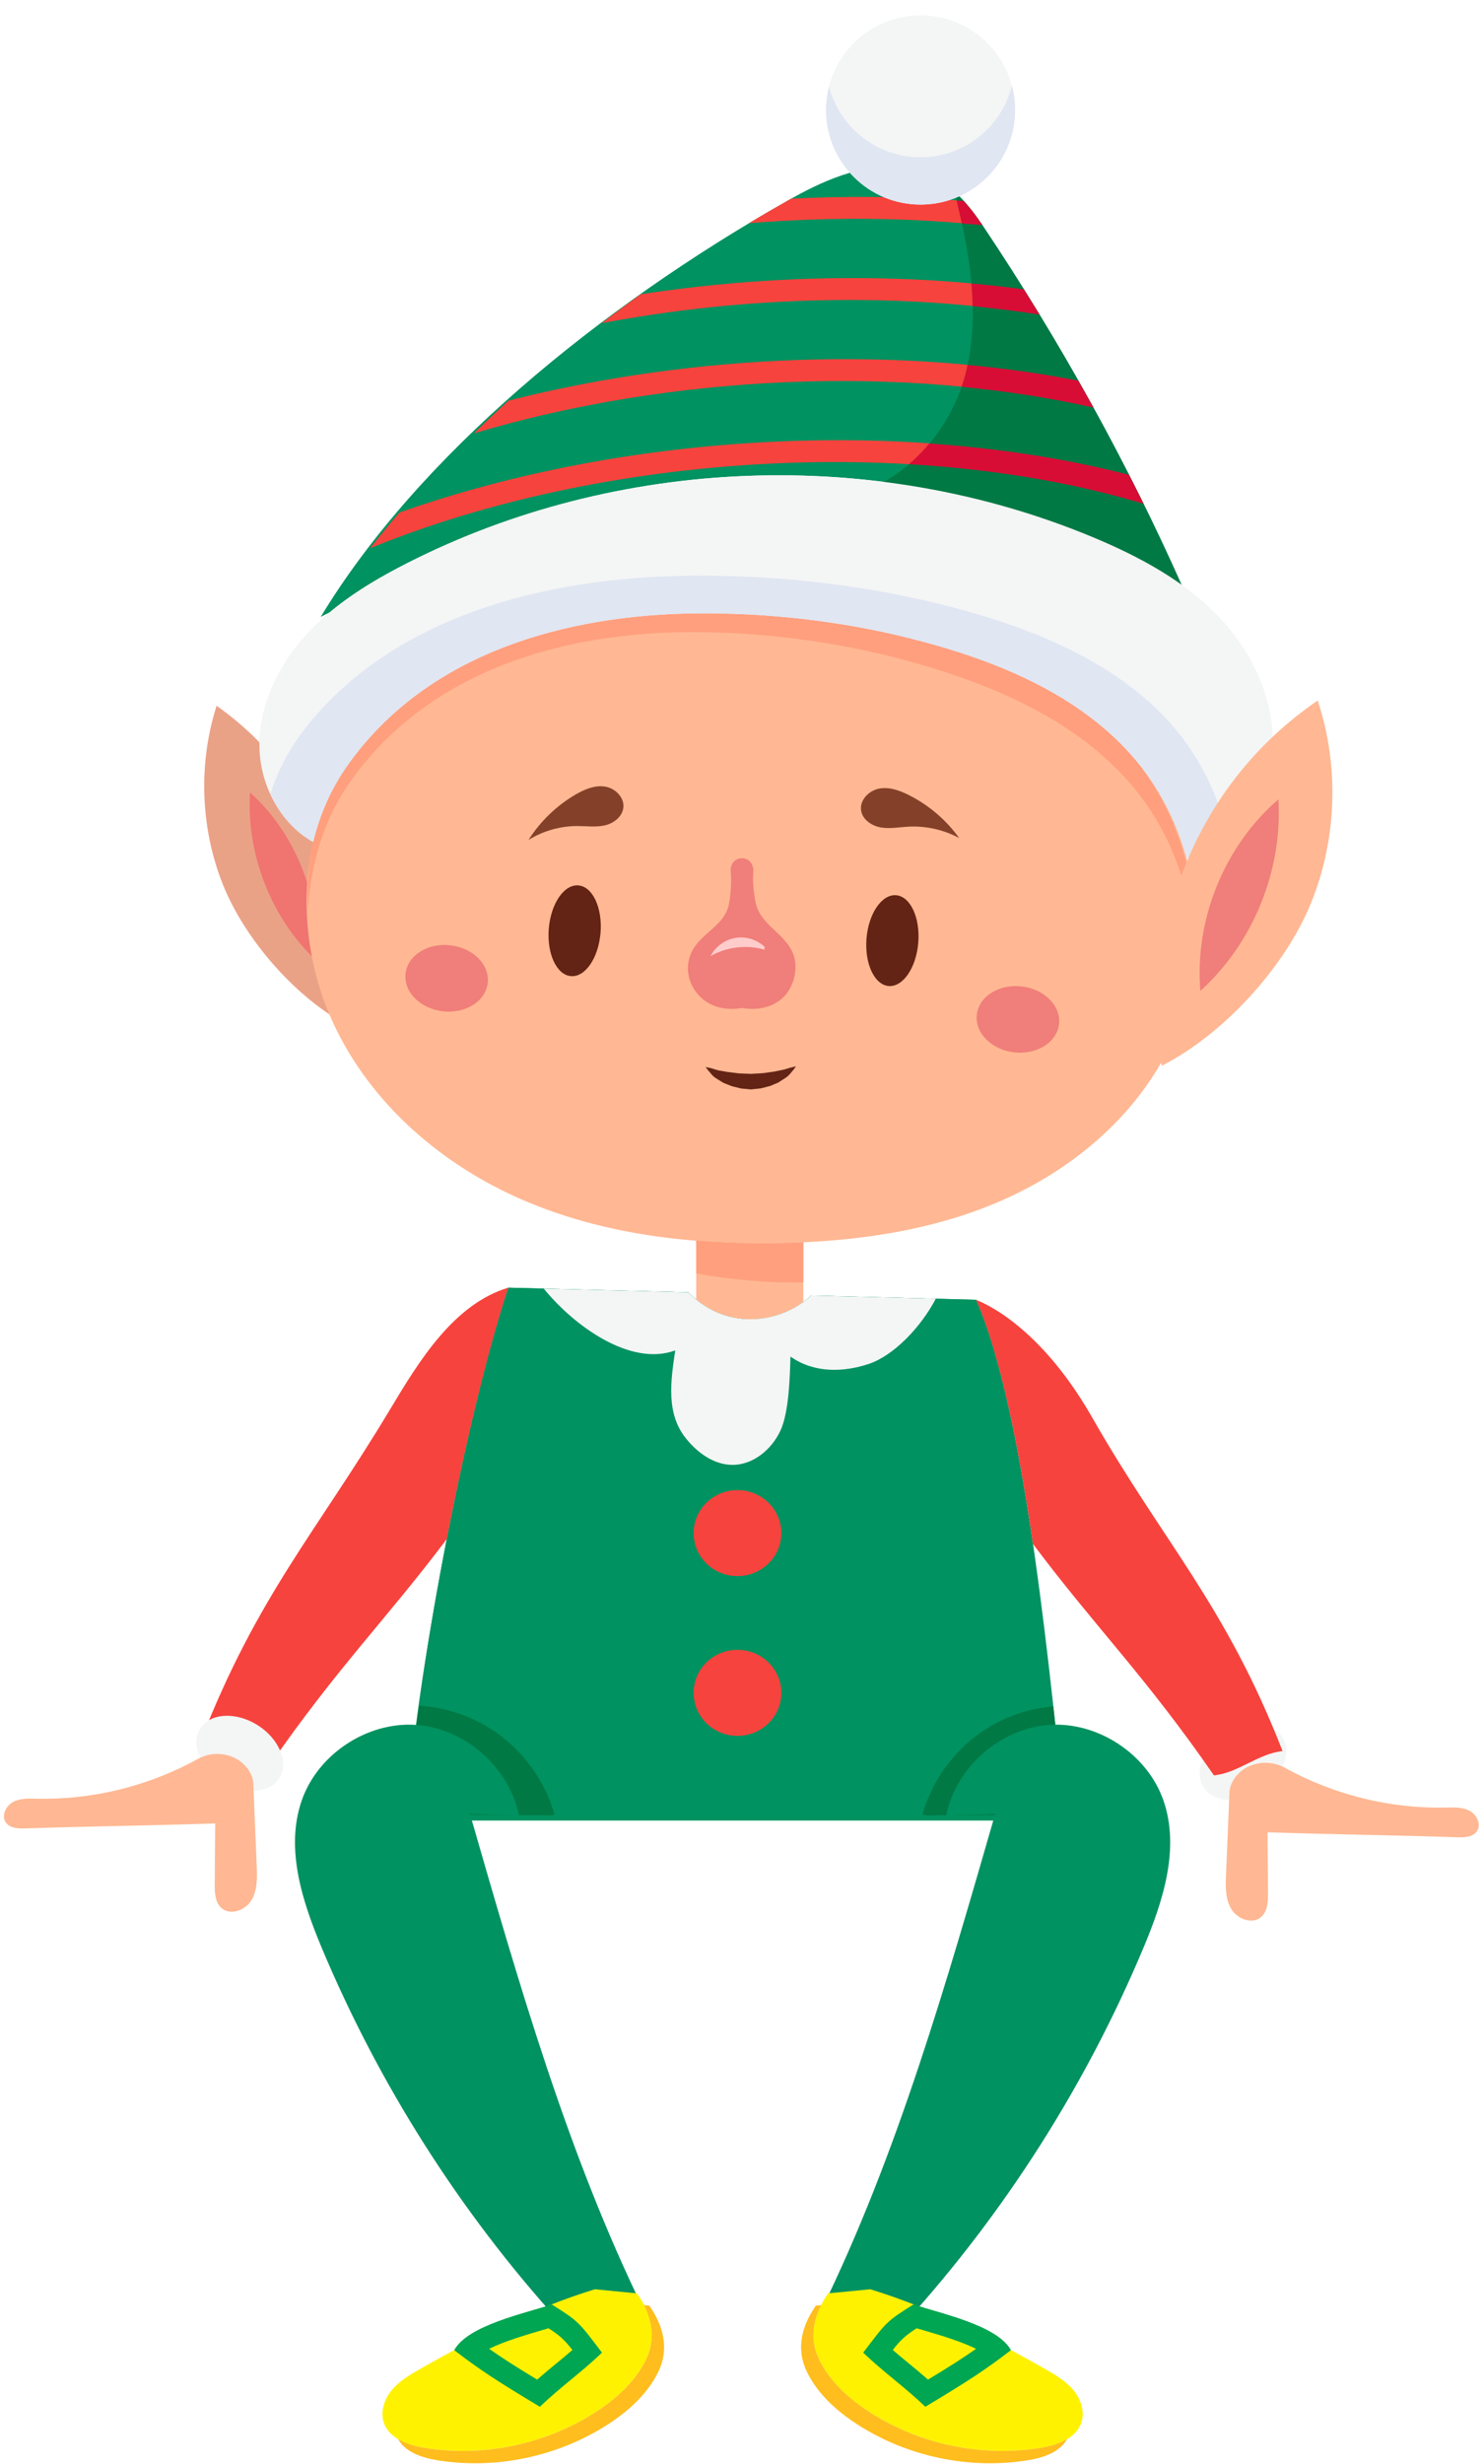
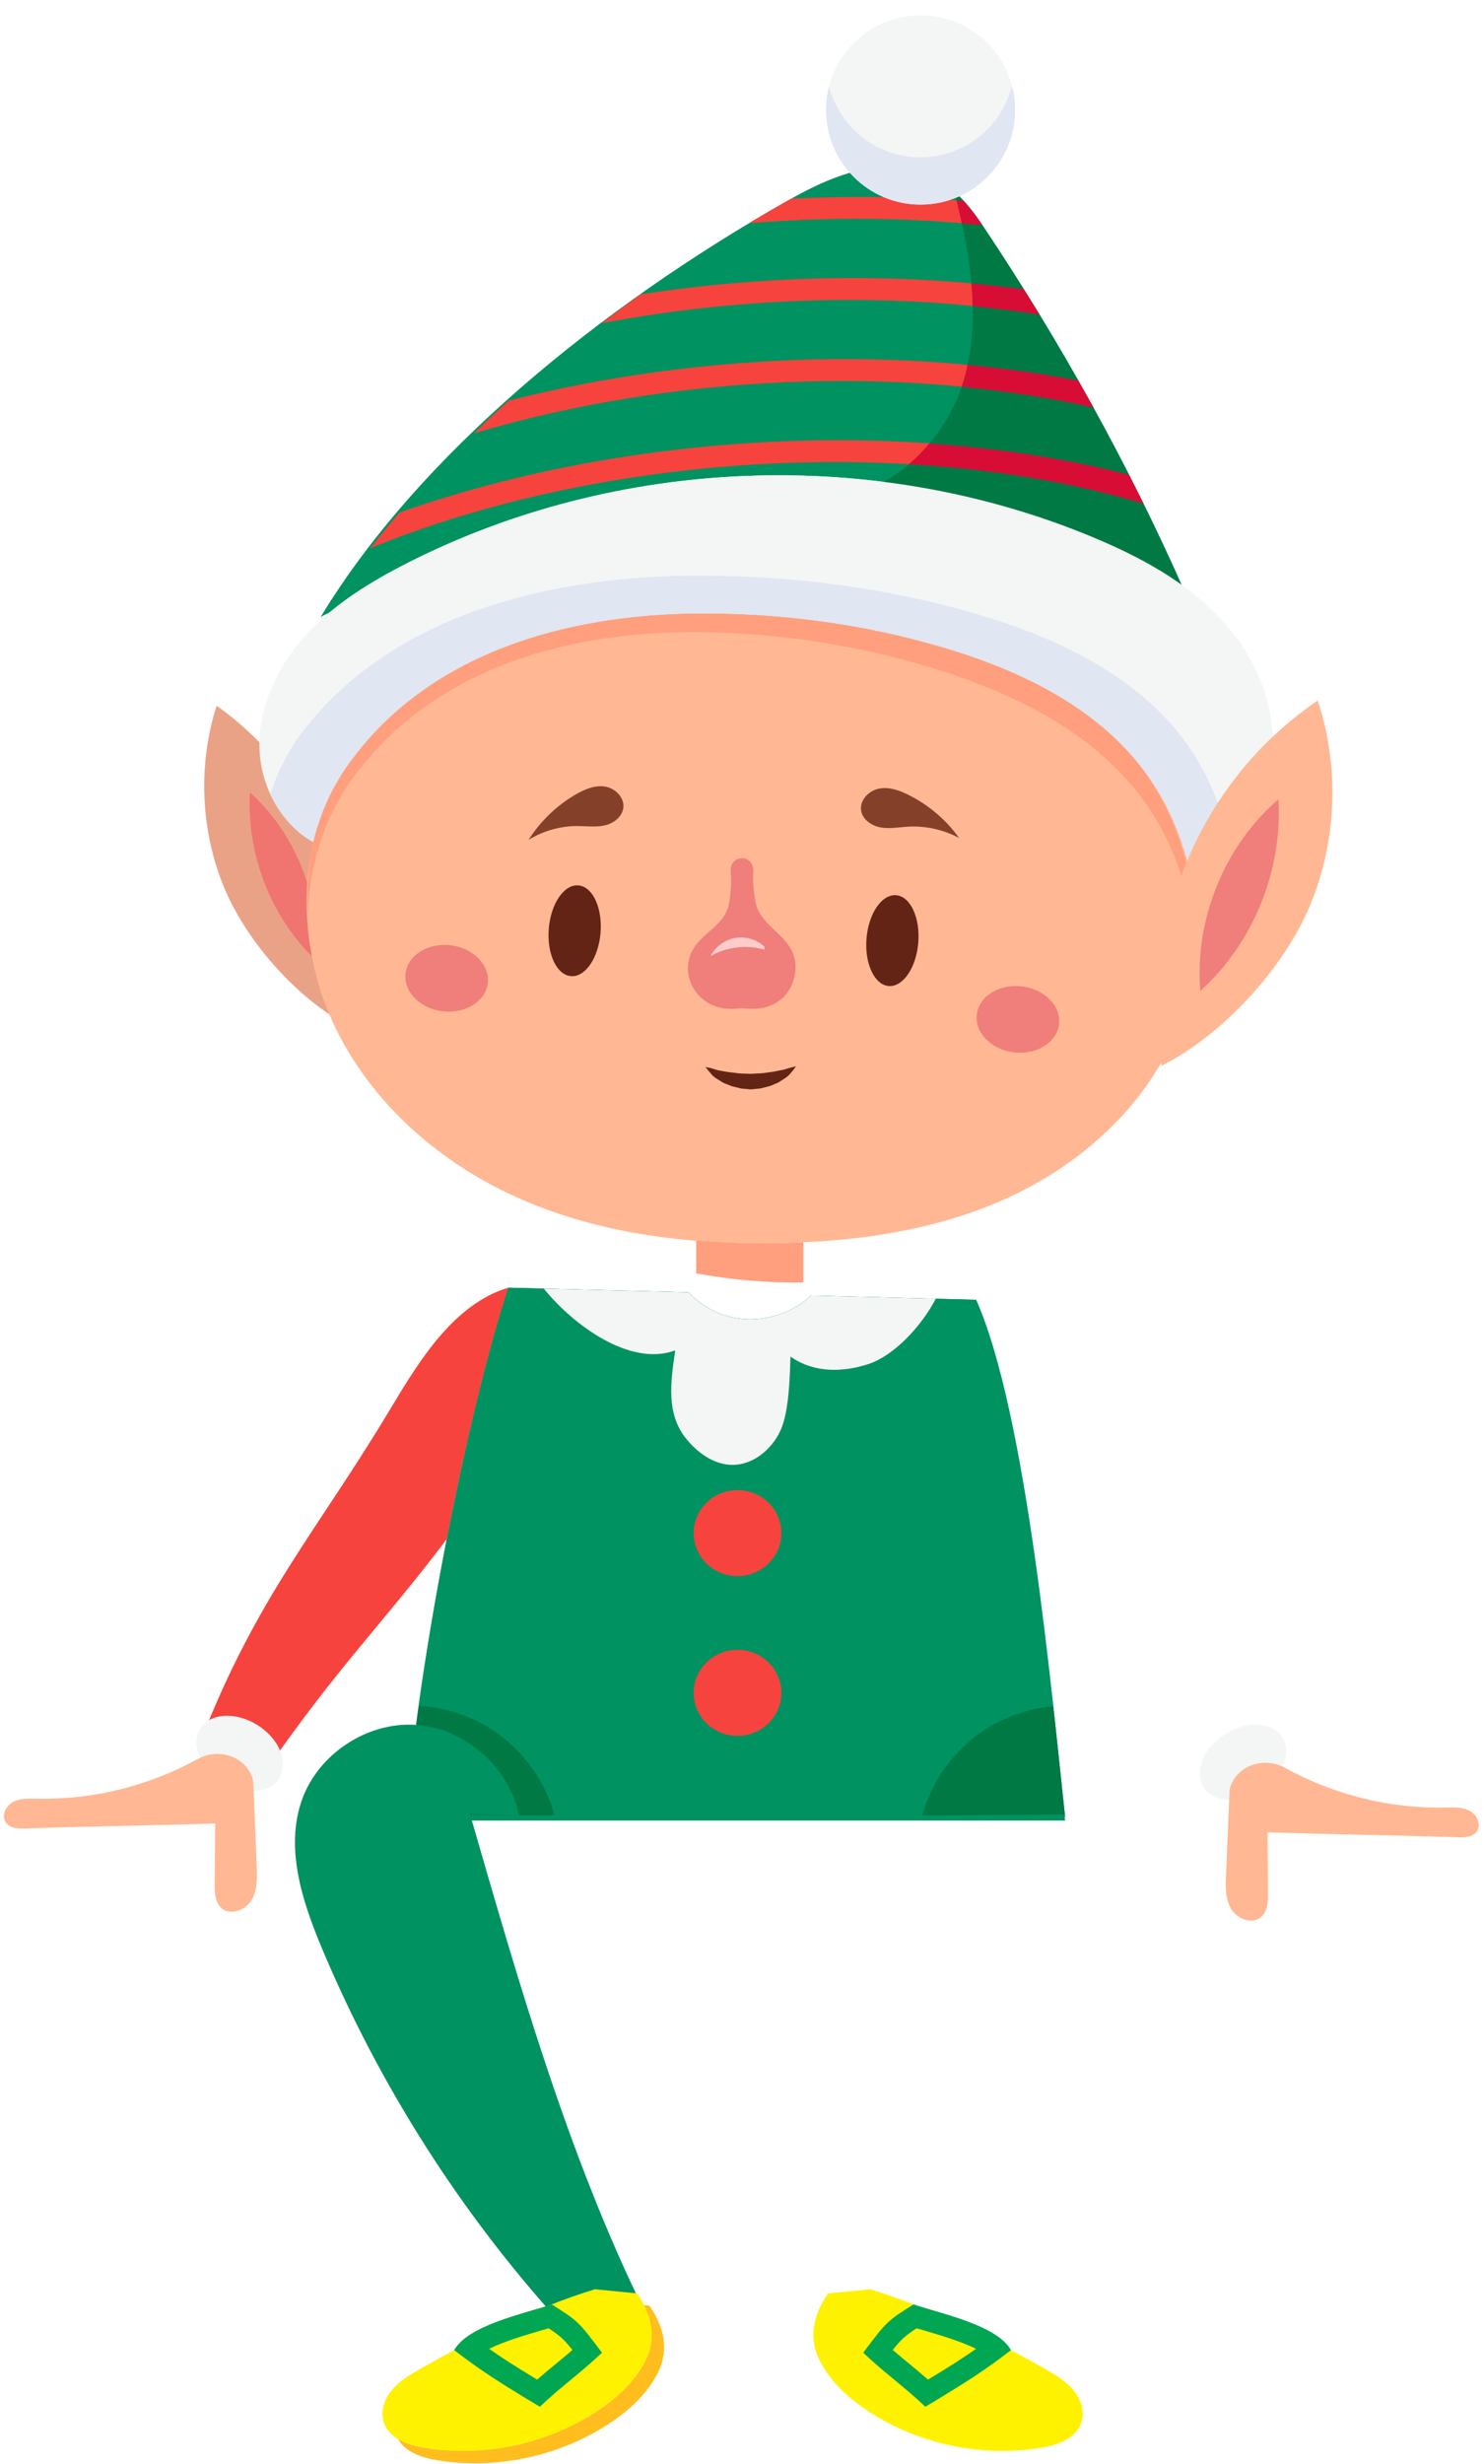
<svg xmlns="http://www.w3.org/2000/svg" width="91" height="151" viewBox="0 0 91 151" fill="none">
  <path d="M24.991 34.497C37.892 27.95 53.59 27.352 66.958 32.894C68.875 33.69 70.766 34.628 72.451 35.836C69.096 28.308 65.034 20.957 60.27 13.84C59.23 12.283 57.84 10.569 55.273 10.271C52.791 9.981 50.317 11.152 48.287 12.303C36.776 18.819 25.644 27.919 19.665 37.804C19.739 37.76 19.963 37.65 20.228 37.518C21.672 36.313 23.316 35.347 24.991 34.497Z" fill="#009260" />
  <path d="M77.31 109.721C78.646 108.881 79.245 107.424 78.644 106.466C78.042 105.508 76.47 105.413 75.131 106.253C73.795 107.09 73.199 108.55 73.798 109.508C74.399 110.464 75.971 110.559 77.31 109.721Z" fill="#F4F5F5" />
  <path d="M46.612 111.34H65.314C64.487 103.796 62.978 86.695 59.854 79.647C56.481 79.557 53.11 79.473 49.739 79.385C48.801 80.282 47.421 80.837 46.008 80.842C44.508 80.847 43.156 80.184 42.216 79.19C38.531 79.095 34.849 79 31.165 78.905C28.611 86.585 25.382 103.208 25.043 111.183L46.612 111.34Z" fill="#009260" />
-   <path d="M47.912 92.998C47.912 94.453 46.707 95.632 45.222 95.632C43.739 95.632 42.534 94.453 42.534 92.998C42.534 91.541 43.739 90.36 45.222 90.36C46.707 90.36 47.912 91.541 47.912 92.998Z" fill="#F7433D" />
  <path d="M47.912 102.781C47.912 104.241 46.707 105.42 45.222 105.42C43.739 105.42 42.534 104.241 42.534 102.781C42.534 101.327 43.739 100.148 45.222 100.148C46.707 100.148 47.912 101.327 47.912 102.781Z" fill="#F7433D" />
  <path d="M65.309 111.558C64.476 103.902 62.95 86.626 59.854 79.647C56.481 79.557 53.11 79.473 49.739 79.385C48.801 80.282 47.421 80.837 46.008 80.842C44.508 80.847 43.156 80.184 42.216 79.19C38.531 79.095 34.85 79 31.165 78.905C28.634 86.515 25.333 103.496 24.942 111.558H65.309Z" fill="#009260" />
  <path d="M47.912 93.946C47.912 95.4 46.707 96.579 45.222 96.579C43.739 96.579 42.534 95.4 42.534 93.946C42.534 92.492 43.739 91.31 45.222 91.31C46.707 91.31 47.912 92.492 47.912 93.946Z" fill="#F7433D" />
  <path d="M47.912 103.733C47.912 105.188 46.707 106.369 45.222 106.369C43.739 106.369 42.534 105.188 42.534 103.733C42.534 102.276 43.739 101.097 45.222 101.097C46.707 101.097 47.912 102.276 47.912 103.733Z" fill="#F7433D" />
  <path d="M31.165 78.905C27.828 79.92 25.728 83.35 23.935 86.338C19.408 93.889 15.762 97.802 12.278 106.759C13.794 106.926 14.966 108.085 16.482 108.249C20.664 102.206 23.622 99.308 27.391 94.318C28.524 88.488 29.942 82.62 31.165 78.905Z" fill="#F7433D" />
-   <path d="M66.987 86.882C63.49 80.754 59.749 79.644 59.854 79.647C61.357 83.036 62.485 88.753 63.346 94.613C67.205 99.757 70.19 102.65 74.44 108.791C75.959 108.629 77.128 107.467 78.646 107.3C75.162 98.346 71.349 94.526 66.987 86.882Z" fill="#F7433D" />
  <path d="M60.239 13.793C59.906 13.295 59.525 12.786 59.091 12.313C55.638 12.038 52.087 11.995 48.523 12.172L48.287 12.303C47.49 12.753 46.704 13.21 45.931 13.678C50.761 13.284 55.607 13.32 60.239 13.793Z" fill="#F7433D" />
  <path d="M63.749 19.282C63.433 18.763 63.104 18.247 62.781 17.73C55.294 16.708 47.141 16.828 39.287 18.033C38.475 18.616 37.676 19.205 36.895 19.806C45.803 18.116 55.286 17.913 63.749 19.282Z" fill="#F7433D" />
  <path d="M70.121 30.869C69.831 30.278 69.53 29.69 69.232 29.102C55.72 25.579 38.385 26.491 24.495 31.409C23.871 32.131 23.27 32.866 22.689 33.6C37.018 27.735 56.077 26.64 70.121 30.869Z" fill="#F7433D" />
  <path d="M67.053 24.978C66.748 24.426 66.434 23.879 66.121 23.329C55.265 21.201 42.522 21.669 31.183 24.552C30.456 25.212 29.749 25.883 29.056 26.556C41.178 22.943 55.417 22.329 67.053 24.978Z" fill="#F7433D" />
  <path d="M64.063 31.936C66.56 32.82 69.027 33.935 71.105 35.548C71.632 35.759 72.143 35.977 72.629 36.224C69.24 28.562 65.116 21.08 60.27 13.84C59.792 13.126 59.235 12.386 58.531 11.756C59.438 15.343 60.101 19.027 59.286 22.596C58.631 25.477 56.673 28.203 54.143 29.549C57.519 30.011 60.849 30.797 64.063 31.936Z" fill="#007944" />
  <path d="M58.659 12.285C58.775 12.753 58.88 13.223 58.983 13.696C59.399 13.729 59.823 13.75 60.239 13.794L59.759 13.123L59.654 12.982L59.176 12.409L59.091 12.314L58.659 12.285Z" fill="#D80D35" />
  <path d="M63.749 19.281L63.52 18.917C63.276 18.521 63.027 18.123 62.781 17.73C61.722 17.583 60.648 17.468 59.566 17.37C59.608 17.835 59.633 18.3 59.643 18.762C61.031 18.901 62.408 19.063 63.749 19.281Z" fill="#D80D35" />
  <path d="M70.121 30.869C69.831 30.28 69.53 29.687 69.232 29.101C65.401 28.102 61.262 27.472 56.984 27.177C56.601 27.637 56.185 28.063 55.736 28.446C60.825 28.741 65.72 29.543 70.121 30.869Z" fill="#D80D35" />
  <path d="M59.33 22.36L59.286 22.596C59.202 22.971 59.094 23.341 58.965 23.704C61.753 23.973 64.471 24.392 67.053 24.978C66.75 24.426 66.434 23.878 66.121 23.328C63.926 22.899 61.65 22.578 59.33 22.36Z" fill="#D80D35" />
  <path d="M21.399 62.873C22.373 57.388 20.682 48.493 13.283 43.246C12.152 46.774 12.288 50.73 13.655 54.171C15.022 57.611 18.203 61.208 21.399 62.873Z" fill="#EAA287" />
  <path d="M15.328 48.559C15.11 52.387 16.648 56.29 19.387 58.854C19.693 55.021 18.134 51.069 15.328 48.559Z" fill="#F07470" />
  <path d="M72.04 50.299C73.829 54.762 73.787 60.073 71.629 64.333C69.463 68.603 65.599 71.76 61.313 73.613C57.028 75.463 52.334 76.092 47.688 76.174C42.378 76.27 36.974 75.653 32.057 73.531C27.142 71.411 22.73 67.668 20.425 62.673C18.118 57.678 18.172 51.391 21.199 46.856C25.988 39.683 34.503 37.188 42.532 37.034C46.825 36.949 51.234 37.404 55.425 38.424C60.489 39.652 65.951 41.733 69.504 45.998C70.566 47.272 71.416 48.732 72.04 50.299Z" fill="#FFB893" />
-   <path d="M49.261 79.779V76.123C48.737 76.146 48.213 76.166 47.688 76.174C46.026 76.205 44.353 76.153 42.691 76.017V79.63C43.588 80.372 44.742 80.845 46.008 80.842C47.198 80.837 48.364 80.439 49.261 79.779Z" fill="#FFB893" />
  <path d="M47.688 76.174C46.026 76.205 44.353 76.153 42.691 76.017V78.029C44.857 78.43 47.062 78.62 49.261 78.581V76.123C48.737 76.146 48.213 76.166 47.688 76.174Z" fill="#FF9F7E" />
  <path d="M21.587 47.744C26.648 40.755 35.25 38.589 43.279 38.741C47.573 38.82 51.961 39.442 56.111 40.621C61.126 42.045 66.504 44.329 69.89 48.728C70.902 50.043 71.696 51.536 72.261 53.124C72.845 54.76 73.176 56.5 73.263 58.244C73.387 55.891 73.048 53.502 72.261 51.292C71.696 49.704 70.902 48.214 69.89 46.898C66.504 42.502 61.126 40.216 56.111 38.79C51.961 37.613 47.573 36.991 43.279 36.911C35.25 36.76 26.648 38.923 21.587 45.912C19.555 48.717 18.699 52.284 18.887 55.814C19.033 52.903 19.904 50.064 21.587 47.744Z" fill="#FF9F7E" />
  <path d="M29.909 60.234C29.783 61.352 28.552 62.128 27.16 61.971C25.767 61.807 24.742 60.776 24.868 59.659C24.994 58.541 26.224 57.765 27.617 57.925C29.009 58.086 30.037 59.117 29.909 60.234Z" fill="#F07E7A" />
  <path d="M64.941 62.752C64.813 63.87 63.582 64.646 62.19 64.487C60.797 64.327 59.772 63.292 59.898 62.177C60.024 61.059 61.257 60.283 62.65 60.445C64.042 60.602 65.067 61.64 64.941 62.752Z" fill="#F07E7A" />
  <path d="M35.43 50.617C34.372 50.612 33.318 50.907 32.411 51.467C33.144 50.311 34.156 49.343 35.327 48.669C35.87 48.358 36.481 48.104 37.095 48.199C37.709 48.292 38.287 48.847 38.226 49.479C38.166 50.047 37.632 50.453 37.09 50.576C36.548 50.702 35.985 50.619 35.43 50.617Z" fill="#844029" />
  <path d="M55.705 50.656C56.779 50.599 57.868 50.843 58.816 51.352C58.014 50.234 56.935 49.319 55.707 48.708C55.142 48.425 54.507 48.202 53.888 48.328C53.269 48.454 52.706 49.037 52.804 49.666C52.889 50.226 53.454 50.607 54.011 50.704C54.569 50.799 55.139 50.686 55.705 50.656Z" fill="#844029" />
  <path d="M43.264 65.383L43.531 65.439C43.698 65.465 43.929 65.583 44.194 65.612L44.6 65.686L45.057 65.74C45.368 65.796 45.707 65.781 46.041 65.804C46.376 65.773 46.712 65.786 47.026 65.727L47.485 65.663L47.899 65.576C48.171 65.537 48.372 65.434 48.544 65.406L48.811 65.344L48.652 65.56C48.536 65.683 48.392 65.917 48.138 66.069L47.724 66.336L47.221 66.547L46.653 66.693L46.049 66.757L45.443 66.701L44.872 66.559L44.361 66.356L43.935 66.092C43.667 65.933 43.552 65.722 43.431 65.599L43.264 65.383Z" fill="#632415" />
  <path d="M33.652 56.907C33.526 58.443 34.135 59.746 35.011 59.815C35.888 59.89 36.699 58.7 36.825 57.166C36.951 55.63 36.342 54.325 35.464 54.255C34.59 54.181 33.778 55.37 33.652 56.907Z" fill="#632415" />
  <path d="M53.135 57.508C53.01 59.045 53.618 60.347 54.495 60.422C55.371 60.491 56.183 59.304 56.309 57.768C56.434 56.231 55.825 54.929 54.949 54.857C54.073 54.788 53.261 55.974 53.135 57.508Z" fill="#632415" />
  <path d="M45.435 61.755C46.319 61.928 47.285 61.789 47.992 61.152C48.711 60.499 49.019 59.204 48.567 58.287C47.971 57.082 46.548 56.612 46.311 55.196C46.221 54.654 46.136 54.024 46.191 53.477V53.256C46.095 52.349 44.849 52.375 44.806 53.292L44.811 53.477C44.865 54.024 44.808 54.775 44.716 55.317C44.441 56.966 42.527 57.2 42.216 58.952C42.115 59.525 42.252 60.124 42.547 60.594C43.243 61.707 44.469 61.971 45.566 61.755H45.435Z" fill="#F07E7A" />
  <path d="M43.572 58.585C44.567 58.019 45.795 57.876 46.892 58.197L46.879 58.012C46.406 57.567 45.723 57.364 45.086 57.475C44.449 57.583 43.87 58.007 43.572 58.585Z" fill="#FFCCCC" />
  <path d="M74.972 38.043C72.806 35.669 69.908 34.12 66.958 32.894C53.59 27.352 37.892 27.951 24.991 34.497C22.704 35.659 20.469 37.023 18.737 38.932C17.003 40.841 15.811 43.364 15.916 45.962C16.011 48.241 17.257 50.514 19.202 51.594C19.608 49.924 20.294 48.338 21.286 46.933C26.188 39.98 34.757 37.645 42.807 37.586C47.11 37.555 51.524 38.048 55.707 39.091C60.769 40.353 66.213 42.447 69.713 46.655C70.758 47.912 71.591 49.351 72.195 50.882C72.413 51.437 72.603 52.005 72.76 52.58C75.311 51.976 77.413 49.59 77.903 46.915C78.489 43.737 77.14 40.417 74.972 38.043Z" fill="#F4F5F5" />
  <path d="M74.987 50.137C74.815 49.564 74.612 48.996 74.376 48.441C73.721 46.907 72.816 45.478 71.678 44.222C67.865 40.032 61.91 37.963 56.375 36.725C51.797 35.702 46.966 35.23 42.252 35.281C33.434 35.381 24.038 37.758 18.635 44.736C17.71 45.931 17.039 47.254 16.577 48.644C17.144 49.882 18.046 50.951 19.202 51.593C19.608 49.923 20.294 48.338 21.286 46.933C26.188 39.98 34.757 37.645 42.807 37.586C47.11 37.555 51.524 38.048 55.707 39.091C60.769 40.353 66.213 42.447 69.713 46.655C70.758 47.912 71.591 49.35 72.195 50.882C72.413 51.437 72.603 52.005 72.76 52.58C74.479 52.174 75.977 50.951 76.932 49.384C76.326 49.725 75.671 49.988 74.987 50.137Z" fill="#E0E6F2" />
  <path d="M71.236 65.306C70.08 59.042 72.069 48.901 80.802 42.925C82.14 46.948 81.984 51.46 80.373 55.383C78.762 59.306 75.008 63.402 71.236 65.306Z" fill="#FFB893" />
  <path d="M78.392 48.983C78.654 53.348 76.84 57.796 73.608 60.719C73.243 56.346 75.077 51.84 78.392 48.983Z" fill="#F07E7A" />
  <path d="M53.272 83.579C54.795 83.07 56.458 81.343 57.385 79.583C54.836 79.516 52.288 79.45 49.739 79.385C48.801 80.282 47.421 80.837 46.008 80.842C44.508 80.847 43.156 80.184 42.216 79.19C39.258 79.116 36.301 79.036 33.341 78.961C35.173 81.215 38.644 83.769 41.406 82.749C41.121 84.652 40.836 86.626 42.067 88.149C42.758 89.007 43.752 89.747 44.885 89.763C46.188 89.781 47.326 88.807 47.855 87.669C48.385 86.531 48.434 84.37 48.472 83.126C49.939 84.164 51.745 84.085 53.272 83.579Z" fill="#F4F5F5" />
  <path d="M13.614 109.179C12.276 108.339 11.68 106.883 12.281 105.924C12.879 104.966 14.452 104.871 15.79 105.708C17.126 106.548 17.725 108.008 17.124 108.964C16.523 109.922 14.95 110.017 13.614 109.179Z" fill="#F4F5F5" />
  <path d="M15.534 109.287C15.603 110.97 15.672 112.65 15.742 114.333C15.772 115.055 15.79 115.823 15.42 116.443C15.048 117.059 14.126 117.398 13.583 116.923C13.185 116.574 13.159 115.97 13.165 115.438C13.175 114.205 13.185 112.969 13.195 111.736C9.434 111.862 5.318 111.915 1.554 112.041C1.12 112.057 0.613 112.036 0.359 111.682C0.069 111.271 0.354 110.659 0.798 110.42C1.243 110.184 1.775 110.207 2.278 110.22C5.698 110.292 9.131 109.439 12.124 107.787C13.216 107.18 14.652 107.476 15.294 108.547C15.436 108.778 15.523 109.03 15.534 109.287Z" fill="#FFB893" />
  <path d="M75.391 109.829C75.319 111.512 75.249 113.192 75.18 114.875C75.149 115.597 75.131 116.365 75.504 116.985C75.876 117.601 76.796 117.943 77.338 117.465C77.736 117.116 77.762 116.512 77.757 115.98C77.749 114.747 77.736 113.511 77.726 112.278C81.488 112.404 85.606 112.457 89.368 112.583C89.802 112.599 90.311 112.578 90.56 112.224C90.853 111.815 90.568 111.201 90.123 110.965C89.681 110.726 89.149 110.751 88.646 110.762C85.226 110.836 81.791 109.981 78.798 108.329C77.706 107.725 76.269 108.018 75.627 109.089C75.488 109.323 75.398 109.572 75.391 109.829Z" fill="#FFB893" />
  <path d="M30.322 106.091C28.958 105.161 27.339 104.624 25.695 104.521C25.356 107.054 25.12 109.351 25.043 111.183L33.663 111.245L34.004 111.204C33.424 109.138 32.095 107.293 30.322 106.091Z" fill="#007944" />
  <path d="M64.589 104.56C63.043 104.702 61.529 105.215 60.242 106.092C58.469 107.294 57.141 109.139 56.56 111.205L56.899 111.246L65.296 111.187C65.103 109.403 64.872 107.114 64.589 104.56Z" fill="#007944" />
  <path d="M39.495 141.573C34.796 131.989 31.779 121.403 28.817 111.147C30.029 111.229 30.615 111.183 31.828 111.262C31.245 108.308 28.526 105.908 25.52 105.697C22.514 105.489 19.49 107.488 18.501 110.332C17.483 113.269 18.527 116.488 19.727 119.353C23.244 127.737 28.192 135.524 34.297 142.266C35.834 142.266 37.958 141.573 39.495 141.573Z" fill="#009260" />
  <path d="M39.066 140.532C38.205 140.447 37.344 140.362 36.481 140.28C32.758 141.413 29.084 143.271 25.703 145.195C25.086 145.55 24.462 145.925 24.012 146.475C23.56 147.025 23.308 147.79 23.539 148.464C23.879 149.437 25.027 149.836 26.042 150C29.644 150.583 33.452 149.787 36.517 147.811C37.797 146.984 38.978 145.92 39.634 144.545C40.286 143.168 39.937 141.783 39.066 140.532Z" fill="#FFF200" />
  <path d="M39.819 141.284L39.492 141.253C40.024 142.306 40.163 143.429 39.634 144.546C38.978 145.921 37.797 146.985 36.517 147.812C33.452 149.788 29.644 150.584 26.042 150.001C25.484 149.911 24.891 149.747 24.408 149.456C24.84 150.253 25.87 150.605 26.795 150.754C30.397 151.34 34.205 150.541 37.27 148.565C38.549 147.738 39.731 146.674 40.386 145.299C41.039 143.922 40.687 142.537 39.819 141.284Z" fill="#FFBD1E" />
  <path d="M33.83 141.208C32.144 141.773 28.701 142.48 27.851 144.011C29.457 145.234 30.353 145.828 33.105 147.48C34.426 146.218 35.592 145.427 36.913 144.165C35.459 142.236 35.459 142.236 33.83 141.208ZM33.637 142.67C34.31 143.107 34.577 143.338 35.101 143.998C34.791 144.268 34.48 144.528 34.158 144.79C33.763 145.116 33.357 145.45 32.938 145.817C31.607 145.011 30.79 144.489 29.994 143.929C30.931 143.464 32.283 143.068 33.072 142.837L33.637 142.67Z" fill="#00A651" />
-   <path d="M50.353 141.573C55.05 131.989 58.063 121.403 61.028 111.147C59.818 111.229 59.23 111.183 58.017 111.262C58.6 108.308 61.319 105.908 64.325 105.697C67.331 105.489 70.357 107.488 71.344 110.332C72.362 113.269 71.321 116.488 70.118 119.353C66.601 127.737 61.653 135.524 55.55 142.266C54.014 142.266 51.889 141.573 50.353 141.573Z" fill="#009260" />
  <path d="M50.779 140.532C51.64 140.447 52.503 140.362 53.364 140.28C57.087 141.413 60.761 143.271 64.142 145.195C64.759 145.55 65.383 145.925 65.835 146.475C66.285 147.025 66.537 147.79 66.303 148.464C65.969 149.437 64.821 149.836 63.803 150C60.201 150.583 56.393 149.787 53.331 147.811C52.049 146.984 50.867 145.92 50.214 144.545C49.559 143.168 49.911 141.783 50.779 140.532Z" fill="#FFF200" />
-   <path d="M50.026 141.284L50.355 141.253C49.821 142.306 49.682 143.429 50.214 144.546C50.867 145.921 52.049 146.985 53.331 147.812C56.393 149.788 60.201 150.584 63.803 150.001C64.361 149.911 64.954 149.747 65.437 149.456C65.006 150.253 63.978 150.605 63.05 150.754C59.448 151.34 55.643 150.541 52.578 148.565C51.296 147.738 50.114 146.674 49.461 145.299C48.806 143.922 49.158 142.537 50.026 141.284Z" fill="#FFBD1E" />
  <path d="M56.018 141.208C54.389 142.236 54.389 142.236 52.932 144.165C54.256 145.427 55.419 146.218 56.743 147.48C59.494 145.828 60.389 145.234 61.994 144.011C61.146 142.48 57.701 141.773 56.018 141.208ZM56.211 142.67L56.776 142.837C57.562 143.068 58.914 143.464 59.852 143.929C59.058 144.489 58.238 145.011 56.907 145.817C56.488 145.45 56.085 145.116 55.689 144.79C55.368 144.528 55.055 144.268 54.744 143.998C55.27 143.338 55.538 143.107 56.211 142.67Z" fill="#00A651" />
  <path d="M62.249 6.715C62.261 9.917 59.677 12.524 56.475 12.537C53.272 12.55 50.666 9.965 50.653 6.761C50.638 3.56 53.225 0.955 56.427 0.942C59.628 0.927 62.236 3.514 62.249 6.715Z" fill="#F4F5F5" />
  <path d="M56.463 9.639C53.762 9.649 51.491 7.81 50.836 5.312C50.718 5.78 50.651 6.263 50.653 6.761C50.666 9.965 53.272 12.55 56.475 12.537C59.677 12.524 62.261 9.916 62.249 6.715C62.246 6.214 62.174 5.728 62.053 5.263C61.419 7.769 59.163 9.629 56.463 9.639Z" fill="#E0E6F2" />
</svg>